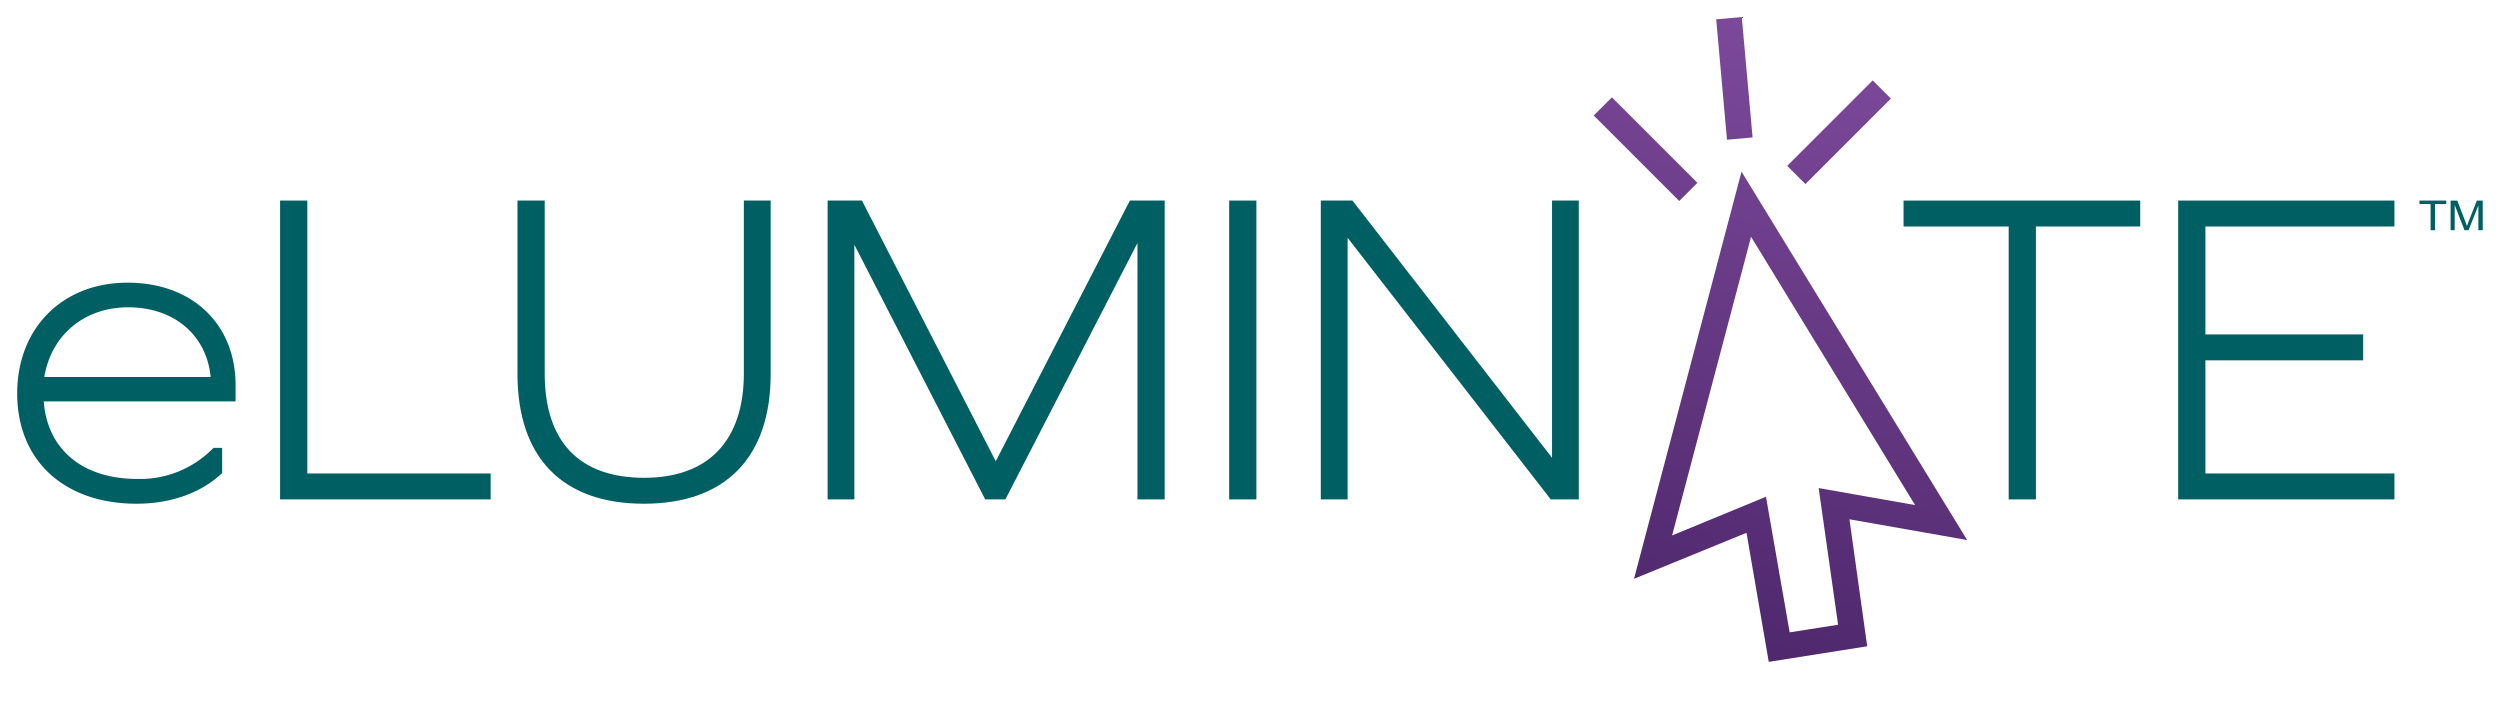
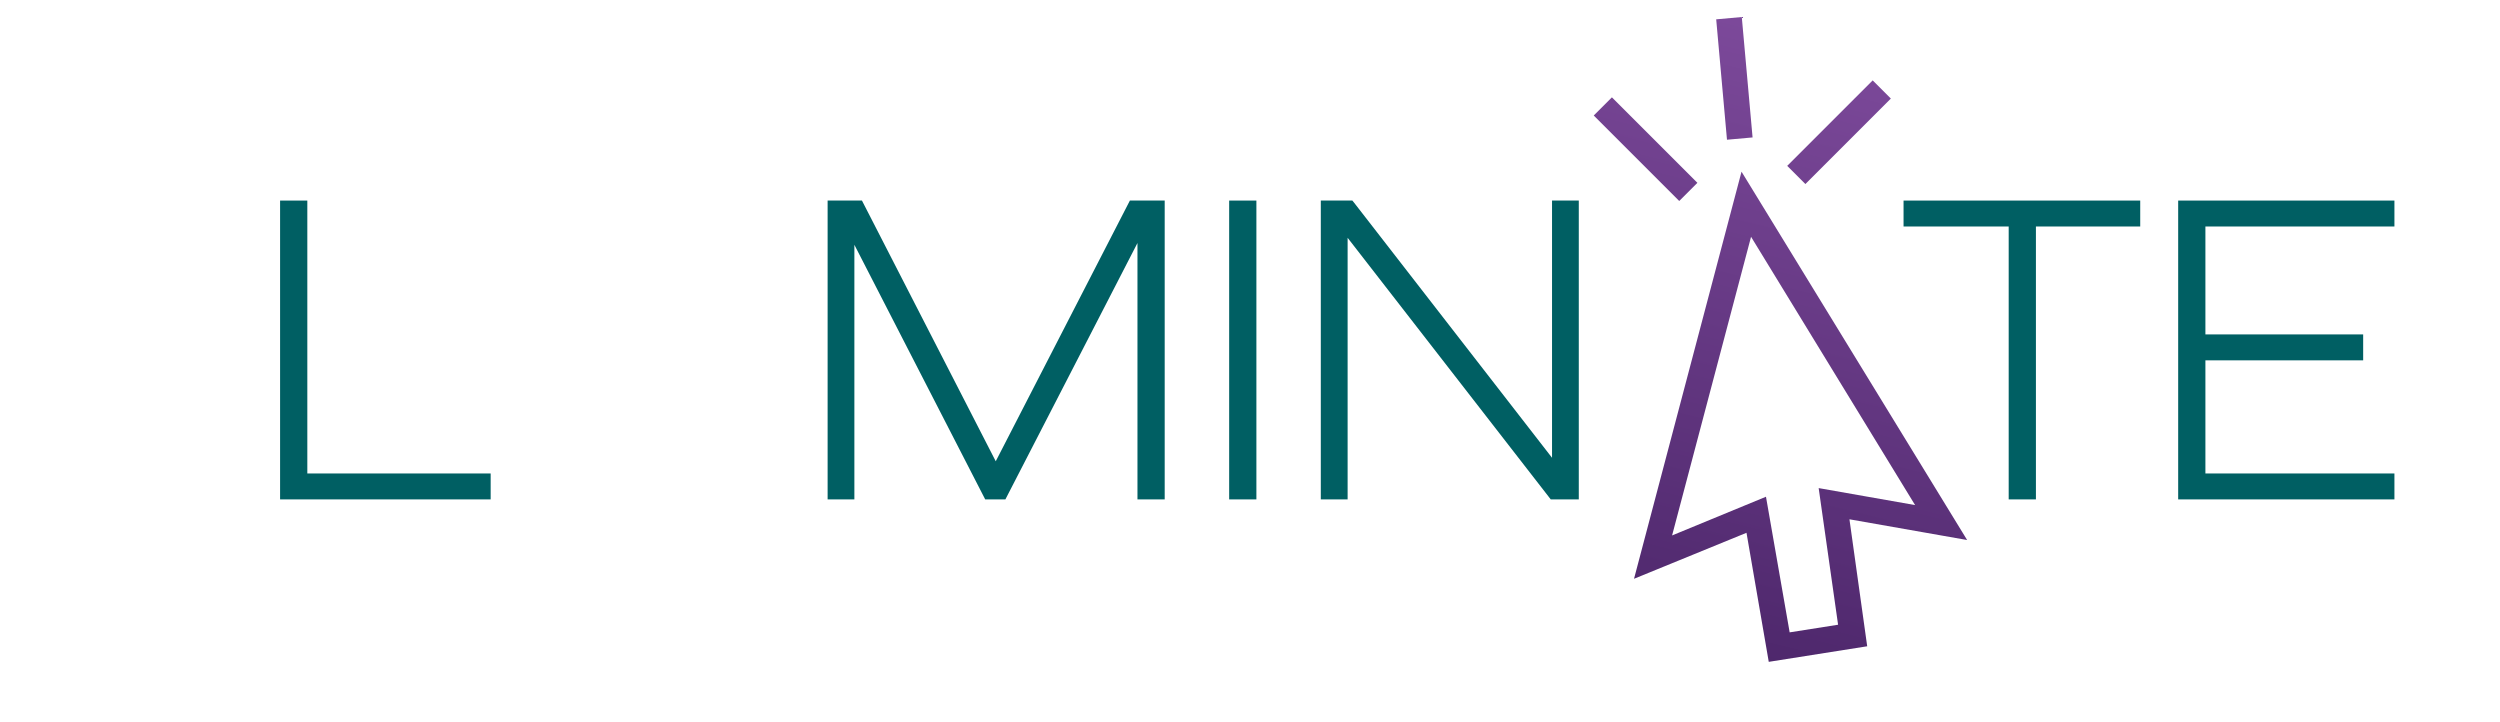
<svg xmlns="http://www.w3.org/2000/svg" xmlns:xlink="http://www.w3.org/1999/xlink" width="5.85in" height="1.69in" viewBox="0 0 421 122">
  <defs>
    <linearGradient id="a" x1="326.24" y1="2.16" x2="295.84" y2="125.47" gradientUnits="userSpaceOnUse">
      <stop offset="0" stop-color="#804c9e" />
      <stop offset="1" stop-color="#482366" />
    </linearGradient>
    <linearGradient id="b" x1="296.83" y1="-5.09" x2="266.44" y2="118.22" gradientTransform="translate(2.35 -26.05) rotate(5.12)" xlink:href="#a" />
    <linearGradient id="c" x1="285.49" y1="-7.88" x2="255.09" y2="115.42" gradientTransform="translate(99.05 -188.72) rotate(45)" xlink:href="#a" />
    <linearGradient id="d" x1="315.61" y1="-0.46" x2="285.22" y2="122.85" gradientTransform="translate(106.59 -212.66) rotate(45)" xlink:href="#a" />
  </defs>
-   <path d="M20.88,47.75c-11,0-18.63,7.69-18.63,18.71,0,11.32,7.92,18.63,20.17,18.63,5.65,0,10.68-1.75,14.17-4.92l.28-.26V75.65H35.43l-.26.25a17.25,17.25,0,0,1-12.68,5c-9.2,0-15.16-5-15.75-13.09h32.4V65.06C39.14,54.71,31.8,47.75,20.88,47.75ZM34.93,63.68H6.83C8,56.6,13.59,51.91,21,51.91,28.75,51.91,34.25,56.6,34.93,63.68Z" fill="#005f63" />
  <polygon points="51.26 33.88 46.66 33.88 46.66 84.36 82.23 84.36 82.23 79.98 51.26 79.98 51.26 33.88" fill="#005f63" />
-   <path d="M125,63.08c0,11.37-6,17.63-16.82,17.63-11,0-16.82-6.09-16.82-17.63V33.88h-4.6V63.16c0,14.14,7.58,21.93,21.35,21.93s21.42-7.79,21.42-21.93V33.88H125Z" fill="#005f63" />
  <polygon points="167.55 77.92 144.95 33.88 139.15 33.88 139.15 84.36 143.67 84.36 143.67 41.35 165.77 84.36 169.18 84.36 191.49 41.05 191.49 84.36 196.09 84.36 196.09 33.88 190.21 33.88 167.55 77.92" fill="#005f63" />
  <rect x="206.98" y="33.88" width="4.6" height="50.48" fill="#005f63" />
  <polygon points="261.52 77.33 228.06 34.21 227.79 33.88 222.46 33.88 222.46 84.36 226.99 84.36 226.99 40.17 261.04 84.02 261.3 84.36 266.04 84.36 266.04 33.88 261.52 33.88 261.52 77.33" fill="#005f63" />
  <polygon points="320.9 38.26 338.66 38.26 338.66 84.36 343.26 84.36 343.26 38.26 360.88 38.26 360.88 33.88 320.9 33.88 320.9 38.26" fill="#005f63" />
  <polygon points="403.82 38.26 403.82 33.88 367.29 33.88 367.29 84.36 403.82 84.36 403.82 79.98 371.89 79.98 371.89 60.87 398.54 60.87 398.54 56.49 371.89 56.49 371.89 38.26 403.82 38.26" fill="#005f63" />
  <path d="M293.53,29,275.37,97.77l19-7.77,3.76,21.8,16.63-2.63-3-21.45,19.88,3.5Zm16.31,76.53-8.18,1.29-4-22.91L281.8,90.45,295.14,40l27.71,45.32-16.29-2.87Z" fill="url(#a)" />
  <rect x="290.15" y="3.01" width="4.34" height="20.42" transform="translate(-0.01 26.16) rotate(-5.12)" fill="url(#b)" />
  <rect x="275.16" y="14.99" width="4.34" height="20.42" transform="translate(63.4 203.48) rotate(-45)" fill="url(#c)" />
  <rect x="299.79" y="20.17" width="20.42" height="4.34" transform="translate(75 225.74) rotate(-45)" fill="url(#d)" />
-   <path d="M409.93,38.89V34.47h-1.88v-.59h4.52v.59h-1.89v4.42Z" fill="#005f63" />
-   <path d="M413.31,38.89v-5h1.13l1.36,3.55.27.74c.06-.19.17-.45.3-.8l1.37-3.49h1v5H418V34.7l-1.66,4.19h-.68L414,34.63v4.26Z" fill="#005f63" />
</svg>